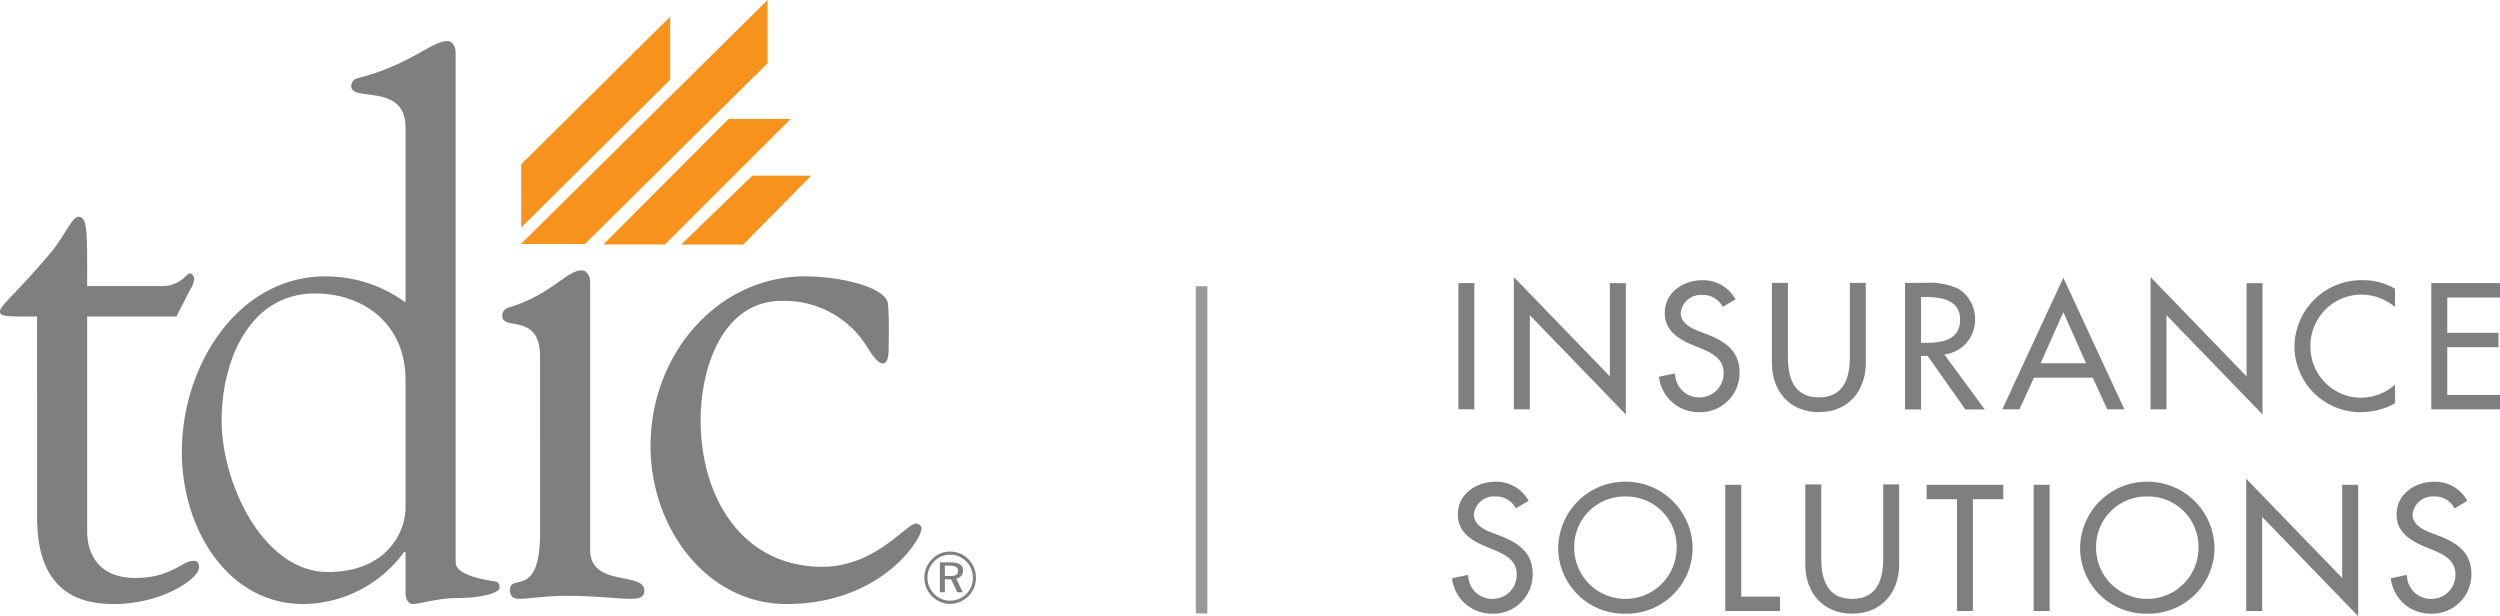
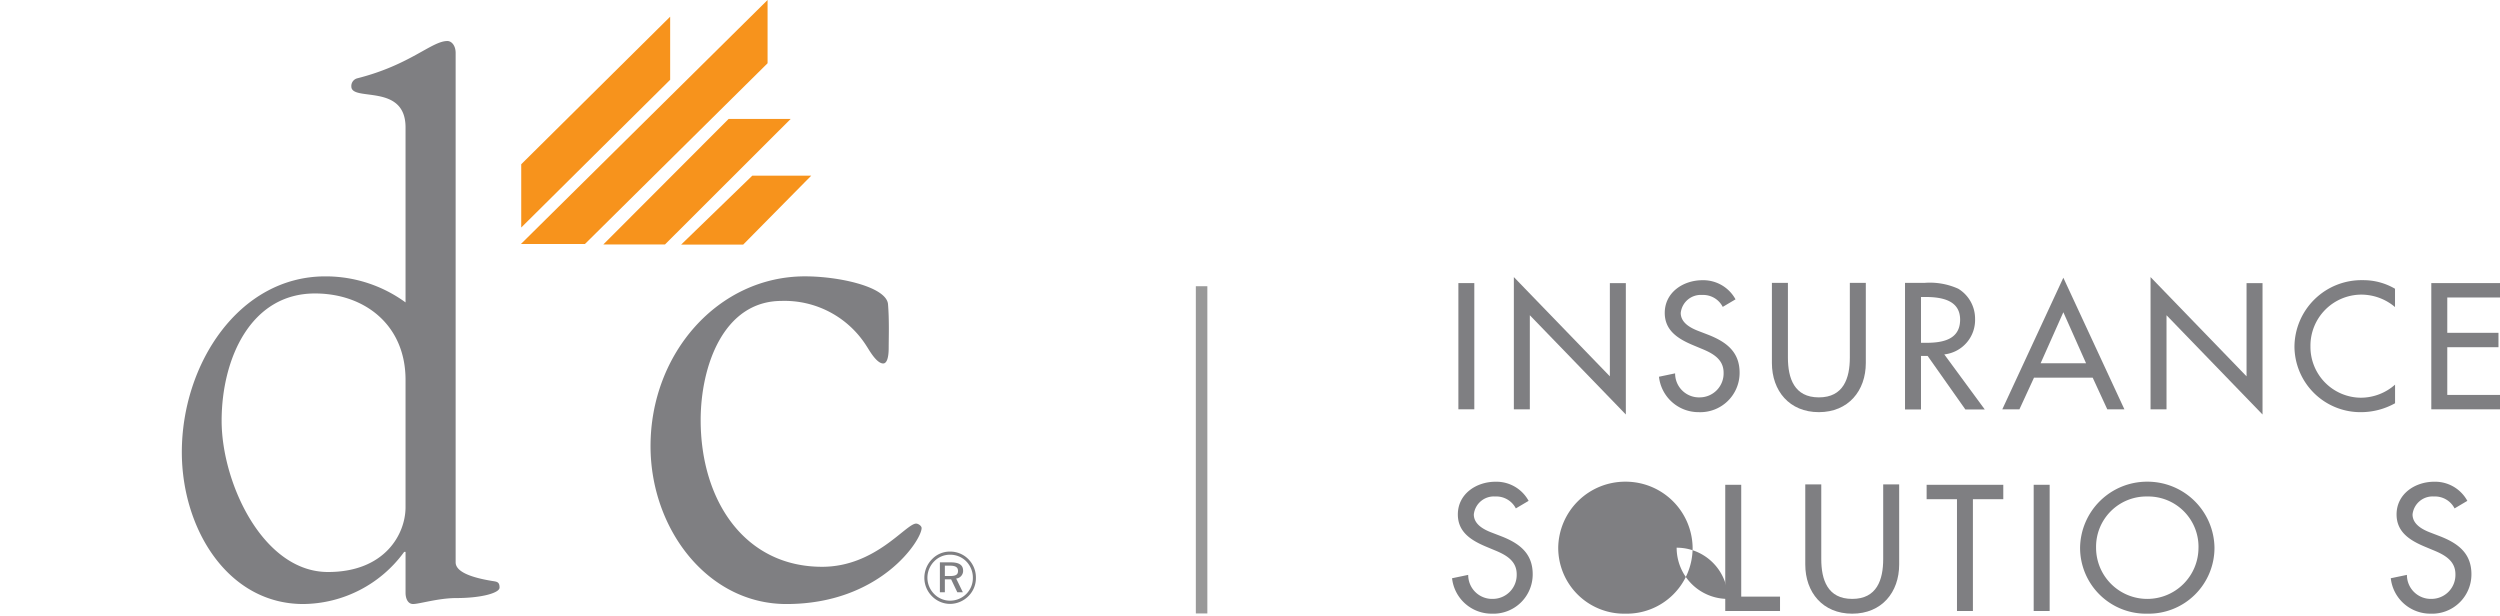
<svg xmlns="http://www.w3.org/2000/svg" width="328.626" height="81" viewBox="0 0 328.626 81">
  <defs>
    <clipPath id="clip-path">
      <path id="Path_8477" data-name="Path 8477" d="M0,30.6H328.626v-81H0Z" transform="translate(0 50.4)" fill="none" />
    </clipPath>
  </defs>
  <g id="Group_4465" data-name="Group 4465" transform="translate(0 50.4)">
    <g id="Group_4427" data-name="Group 4427" transform="translate(0 -50.4)" clip-path="url(#clip-path)">
      <g id="Group_4422" data-name="Group 4422" transform="translate(121.507 72.506)">
        <path id="Path_8472" data-name="Path 8472" d="M1.018.7v1.36H1.7c.717,0,1.048-.164,1.048-.662S2.407.7,1.68.7Zm2.4.651a1.015,1.015,0,0,1-.911,1.041l.874,1.8H2.654l-.813-1.7H1.018v1.7H.364V.264H1.8c1.077,0,1.615.346,1.615,1.086M3.845.15A2.944,2.944,0,0,0,1.706-.739,2.86,2.86,0,0,0-.375.122a3.064,3.064,0,0,0-.9,2.165A3.031,3.031,0,0,0-.393,4.415,2.9,2.9,0,0,0,1.7,5.3a3.007,3.007,0,0,0,2.141-.889A2.944,2.944,0,0,0,4.7,2.307,3.053,3.053,0,0,0,3.845.15m.283-.286A3.419,3.419,0,0,1,5.1,2.287,3.324,3.324,0,0,1,4.118,4.7,3.426,3.426,0,0,1,1.706,5.725,3.347,3.347,0,0,1-.689,4.7a3.419,3.419,0,0,1-.988-2.416A3.472,3.472,0,0,1-.656-.164a3.226,3.226,0,0,1,2.362-.988A3.345,3.345,0,0,1,4.128-.136" transform="translate(1.677 1.152)" fill="#7f7f82" />
      </g>
      <g id="Group_4423" data-name="Group 4423" transform="translate(0 28.494)">
-         <path id="Path_8473" data-name="Path 8473" d="M1.84,4.955c-4.24,0-4.871,0-4.871-.685,0-.781,2.256-2.448,6.856-7.928,1.8-2.35,2.7-4.5,3.426-4.5C8.516-8.162,8.426-6.1,8.426.944h9.921C20.6.944,21.6-.721,21.865-.721c.452,0,.63.49.63.783a3.34,3.34,0,0,1-.54,1.371l-1.8,3.523H8.426V33.443c.178,4.013,2.7,5.872,6.311,5.872,4.783,0,6.136-2.25,7.668-2.25.362,0,.725.1.725.881,0,1.471-4.874,4.8-11.186,4.8-4.151,0-10.1-1.271-10.1-11.354Z" transform="translate(3.031 8.162)" fill="#7f7f82" />
-       </g>
+         </g>
      <g id="Group_4424" data-name="Group 4424" transform="translate(23.902 5.392)">
        <path id="Path_8474" data-name="Path 8474" d="M11.109,16.827C11.109,9.582,5.7,5.469-.8,5.469c-8.479,0-12.267,8.616-12.267,16.74S-7.652,42.083.917,42.083c7.486,0,10.192-4.992,10.192-8.516Zm0-33.187c0-5.872-7.126-3.328-7.126-5.384a1.046,1.046,0,0,1,.812-1.077c6.946-1.761,9.742-4.894,11.817-4.894.54,0,1.082.585,1.082,1.565V40.811c0,1.172,1.8,1.957,4.781,2.446.632.1.992.1.992.879,0,.689-2.343,1.372-5.681,1.372-2.346,0-4.871.783-5.683.783-.722,0-.993-.783-.993-1.466V39.439h-.182A16.566,16.566,0,0,1-2.331,46.292c-9.924,0-15.967-9.885-15.967-19.97,0-11.55,7.489-23.1,18.855-23.1A17.8,17.8,0,0,1,11.109,6.645Z" transform="translate(18.298 27.715)" fill="#7f7f82" />
      </g>
      <g id="Group_4425" data-name="Group 4425" transform="translate(66.029 35.544)">
-         <path id="Path_8475" data-name="Path 8475" d="M1.874,4.289c0-5.872-4.961-3.328-4.961-5.382a1.045,1.045,0,0,1,.812-1.078C3.5-3.933,5.3-7.065,7.377-7.065c.54,0,1.082.585,1.082,1.565V29.643c0,4.993,7.126,2.838,7.126,5.385,0,.783-.542,1.077-1.713,1.077-1.895,0-4.691-.392-8.391-.392-2.885,0-5.231.392-6.221.392-.722,0-1.263-.1-1.356-1.077,0-2.448,3.971,1.271,3.971-7.635Z" transform="translate(3.087 7.065)" fill="#7f7f82" />
-       </g>
+         </g>
      <g id="Group_4426" data-name="Group 4426" transform="translate(85.513 36.326)">
        <path id="Path_8476" data-name="Path 8476" d="M0,8.432C0-3.8,8.929-13.888,20.3-13.888c4.511,0,10.644,1.369,10.914,3.622.18,2.152.092,4.5.092,5.774,0,1.372-.272,2.056-.722,2.056-.9,0-1.895-1.859-2.166-2.252a12.743,12.743,0,0,0-11.184-5.97c-7.668,0-10.644,8.614-10.644,15.663,0,10.573,5.773,19.286,15.965,19.286,7.036,0,11.007-5.678,12.36-5.678.268,0,.718.294.718.588,0,1.565-5.41,9.985-17.768,9.985C7.489,29.186,0,19.3,0,8.432" transform="translate(0 13.888)" fill="#7f7f82" />
      </g>
    </g>
    <g id="Group_4428" data-name="Group 4428" transform="translate(68.472 -50.4)">
      <path id="Path_8478" data-name="Path 8478" d="M12.189,0-20.237,32.077h8.415L12.189,8.314Z" transform="translate(20.237)" fill="#f7931c" />
    </g>
    <g id="Group_4429" data-name="Group 4429" transform="translate(68.516 -48.207)">
      <path id="Path_8479" data-name="Path 8479" d="M0,7.292v8.316L19.577-3.814v-8.292Z" transform="translate(0 12.106)" fill="#f7931c" />
    </g>
    <g id="Group_4430" data-name="Group 4430" transform="translate(79.311 -34.768)">
      <path id="Path_8480" data-name="Path 8480" d="M0,6.2H8.106L24.628-10.3H16.469Z" transform="translate(0 10.299)" fill="#f7931c" />
    </g>
    <g id="Group_4431" data-name="Group 4431" transform="translate(89.535 -27.311)">
      <path id="Path_8481" data-name="Path 8481" d="M0,3.407H8.157l8.949-9.064H9.356Z" transform="translate(0 5.657)" fill="#f7931c" />
    </g>
    <g id="Group_4433" data-name="Group 4433" transform="translate(0 -50.4)" clip-path="url(#clip-path)">
      <g id="Group_4432" data-name="Group 4432" transform="translate(157.95 37.625)">
        <path id="Path_8482" data-name="Path 8482" d="M0,0V43.013" fill="none" stroke="#999" stroke-width="1.514" />
      </g>
    </g>
    <path id="Path_8484" data-name="Path 8484" d="M121.376-10.673h-2.094v-16.59h2.094Z" transform="translate(72.423 14.076)" fill="#7f7f82" />
    <g id="Group_4434" data-name="Group 4434" transform="translate(198.997 -13.978)">
      <path id="Path_8485" data-name="Path 8485" d="M0,0,12.62,13.048V.792h2.1V18.064L2.1,5.015V17.382H0Z" fill="#7f7f82" />
    </g>
    <g id="Group_4438" data-name="Group 4438" transform="translate(0 -50.4)" clip-path="url(#clip-path)">
      <g id="Group_4435" data-name="Group 4435" transform="translate(218.071 36.831)">
        <path id="Path_8486" data-name="Path 8486" d="M3.167,1.326A2.894,2.894,0,0,0,.463-.243,2.649,2.649,0,0,0-2.355,2.12c0,1.3,1.3,1.986,2.348,2.383L1.2,4.968C3.595,5.9,5.384,7.2,5.384,9.977a5.167,5.167,0,0,1-5.39,5.186,5.228,5.228,0,0,1-5.21-4.656l2.123-.444A3.139,3.139,0,0,0,.172,13.22,3.147,3.147,0,0,0,3.28,9.977c0-1.789-1.453-2.562-2.906-3.156L-.789,6.335c-1.924-.816-3.667-1.9-3.667-4.216,0-2.692,2.414-4.3,4.964-4.3A4.828,4.828,0,0,1,4.847.333Z" transform="translate(5.217 2.184)" fill="#7f7f82" />
      </g>
      <g id="Group_4436" data-name="Group 4436" transform="translate(232.92 37.184)">
        <path id="Path_8487" data-name="Path 8487" d="M.794,0V9.821c0,2.714.828,5.231,4.069,5.231s4.071-2.517,4.071-5.231V0h2.1V10.527c0,3.664-2.3,6.467-6.173,6.467s-6.171-2.8-6.171-6.467V0Z" transform="translate(1.308)" fill="#7f7f82" />
      </g>
      <g id="Group_4437" data-name="Group 4437" transform="translate(250.411 37.185)">
        <path id="Path_8488" data-name="Path 8488" d="M3.962,6.286H1.412L-3.551-.755h-.871V6.286h-2.1v-16.64h2.551a9.037,9.037,0,0,1,4.45.771A4.6,4.6,0,0,1,2.688-5.608,4.551,4.551,0,0,1-1.359-.952ZM-4.422-2.476h.67c2.147,0,4.473-.4,4.473-3.046,0-2.6-2.5-2.978-4.585-2.978h-.558Z" transform="translate(6.526 10.354)" fill="#7f7f82" />
      </g>
    </g>
    <g id="Group_4439" data-name="Group 4439" transform="translate(263.201 -13.892)">
      <path id="Path_8490" data-name="Path 8490" d="M1.567,4.938-.349,9.1H-2.6L5.424-8.2,13.45,9.1H11.2L9.282,4.938Zm3.857-8.6L2.437,3.045H8.411Z" transform="translate(2.602 8.198)" fill="#7f7f82" />
    </g>
    <g id="Group_4440" data-name="Group 4440" transform="translate(282.69 -13.978)">
      <path id="Path_8491" data-name="Path 8491" d="M0,0,12.62,13.048V.792h2.1V18.064L2.1,5.015V17.382H0Z" fill="#7f7f82" />
    </g>
    <g id="Group_4442" data-name="Group 4442" transform="translate(0 -50.4)" clip-path="url(#clip-path)">
      <g id="Group_4441" data-name="Group 4441" transform="translate(301.608 36.831)">
        <path id="Path_8492" data-name="Path 8492" d="M4.993,1.334A6.869,6.869,0,0,0,.543-.3,6.713,6.713,0,0,0-6.122,6.5,6.678,6.678,0,0,0,.5,13.252a6.8,6.8,0,0,0,4.5-1.721V13.98A9.211,9.211,0,0,1,.564,15.15,8.674,8.674,0,0,1-8.224,6.565,8.807,8.807,0,0,1,.742-2.2,8.235,8.235,0,0,1,4.993-1.072Z" transform="translate(8.224 2.197)" fill="#7f7f82" />
      </g>
    </g>
    <g id="Group_4443" data-name="Group 4443" transform="translate(319.596 -13.187)">
      <path id="Path_8494" data-name="Path 8494" d="M0,0V16.592H9.031V14.7H2.1V8.428H8.83V6.536H2.1V1.892H9.031V0Z" fill="#7f7f82" />
    </g>
    <g id="Group_4446" data-name="Group 4446" transform="translate(0 -50.4)" clip-path="url(#clip-path)">
      <g id="Group_4444" data-name="Group 4444" transform="translate(190.873 63.32)">
        <path id="Path_8495" data-name="Path 8495" d="M3.167,1.326A2.892,2.892,0,0,0,.463-.241,2.648,2.648,0,0,0-2.355,2.12c0,1.3,1.3,1.986,2.348,2.383L1.2,4.968C3.595,5.893,5.384,7.2,5.384,9.977a5.167,5.167,0,0,1-5.39,5.186,5.228,5.228,0,0,1-5.21-4.657l2.123-.442A3.14,3.14,0,0,0,.172,13.22,3.146,3.146,0,0,0,3.28,9.977C3.28,8.19,1.827,7.415.374,6.821L-.789,6.335c-1.922-.816-3.667-1.9-3.667-4.216,0-2.692,2.416-4.3,4.964-4.3A4.828,4.828,0,0,1,4.847.333Z" transform="translate(5.217 2.184)" fill="#7f7f82" />
      </g>
      <g id="Group_4445" data-name="Group 4445" transform="translate(204.829 63.32)">
-         <path id="Path_8496" data-name="Path 8496" d="M6.674,3.277a8.659,8.659,0,0,1-8.833,8.672,8.659,8.659,0,0,1-8.834-8.672A8.8,8.8,0,0,1-2.159-5.4,8.8,8.8,0,0,1,6.674,3.277m-2.1,0A6.613,6.613,0,0,0-2.159-3.455,6.613,6.613,0,0,0-8.889,3.277a6.726,6.726,0,0,0,6.731,6.731A6.726,6.726,0,0,0,4.57,3.277" transform="translate(10.993 5.398)" fill="#7f7f82" />
+         <path id="Path_8496" data-name="Path 8496" d="M6.674,3.277a8.659,8.659,0,0,1-8.833,8.672,8.659,8.659,0,0,1-8.834-8.672A8.8,8.8,0,0,1-2.159-5.4,8.8,8.8,0,0,1,6.674,3.277m-2.1,0a6.726,6.726,0,0,0,6.731,6.731A6.726,6.726,0,0,0,4.57,3.277" transform="translate(10.993 5.398)" fill="#7f7f82" />
      </g>
    </g>
    <g id="Group_4447" data-name="Group 4447" transform="translate(226.785 13.326)">
      <path id="Path_8498" data-name="Path 8498" d="M0,0V16.59H7.2V14.7H2.1V0Z" fill="#7f7f82" />
    </g>
    <g id="Group_4449" data-name="Group 4449" transform="translate(0 -50.4)" clip-path="url(#clip-path)">
      <g id="Group_4448" data-name="Group 4448" transform="translate(237.306 63.674)">
        <path id="Path_8499" data-name="Path 8499" d="M.794,0V9.821c0,2.714.828,5.231,4.069,5.231s4.071-2.517,4.071-5.231V0h2.1V10.527c0,3.664-2.3,6.467-6.173,6.467s-6.17-2.8-6.17-6.467V0Z" transform="translate(1.307)" fill="#7f7f82" />
      </g>
    </g>
    <g id="Group_4450" data-name="Group 4450" transform="translate(253.256 13.326)">
      <path id="Path_8501" data-name="Path 8501" d="M0,0V1.894H3.99v14.7H6.084V1.894h3.993V0Z" fill="#7f7f82" />
    </g>
    <path id="Path_8502" data-name="Path 8502" d="M166.224,5.809h2.1v-16.59h-2.1Z" transform="translate(101.104 24.106)" fill="#7f7f82" />
    <g id="Group_4452" data-name="Group 4452" transform="translate(0 -50.4)" clip-path="url(#clip-path)">
      <g id="Group_4451" data-name="Group 4451" transform="translate(273.428 63.32)">
        <path id="Path_8503" data-name="Path 8503" d="M6.674,3.277a8.657,8.657,0,0,1-8.833,8.672,8.658,8.658,0,0,1-8.833-8.672A8.8,8.8,0,0,1-2.159-5.4,8.8,8.8,0,0,1,6.674,3.277m-2.1,0A6.614,6.614,0,0,0-2.159-3.455,6.614,6.614,0,0,0-8.89,3.277a6.727,6.727,0,0,0,6.731,6.731A6.727,6.727,0,0,0,4.571,3.277" transform="translate(10.992 5.398)" fill="#7f7f82" />
      </g>
    </g>
    <g id="Group_4453" data-name="Group 4453" transform="translate(295.268 12.534)">
-       <path id="Path_8505" data-name="Path 8505" d="M0,6.534H2.1V-5.831L14.716,7.218V-10.056h-2.1V2.2L0-10.848Z" transform="translate(0 10.848)" fill="#7f7f82" />
-     </g>
+       </g>
    <g id="Group_4455" data-name="Group 4455" transform="translate(0 -50.4)" clip-path="url(#clip-path)">
      <g id="Group_4454" data-name="Group 4454" transform="translate(314.269 63.32)">
        <path id="Path_8506" data-name="Path 8506" d="M3.167,1.326A2.892,2.892,0,0,0,.463-.241,2.648,2.648,0,0,0-2.355,2.12c0,1.3,1.3,1.986,2.346,2.383L1.2,4.968C3.595,5.893,5.384,7.2,5.384,9.977A5.168,5.168,0,0,1-.008,15.163a5.228,5.228,0,0,1-5.209-4.657l2.123-.442A3.14,3.14,0,0,0,.172,13.22,3.146,3.146,0,0,0,3.28,9.977C3.28,8.19,1.827,7.415.374,6.821L-.789,6.335c-1.924-.816-3.667-1.9-3.667-4.216,0-2.692,2.416-4.3,4.964-4.3A4.828,4.828,0,0,1,4.847.333Z" transform="translate(5.217 2.184)" fill="#7f7f82" />
      </g>
    </g>
  </g>
</svg>